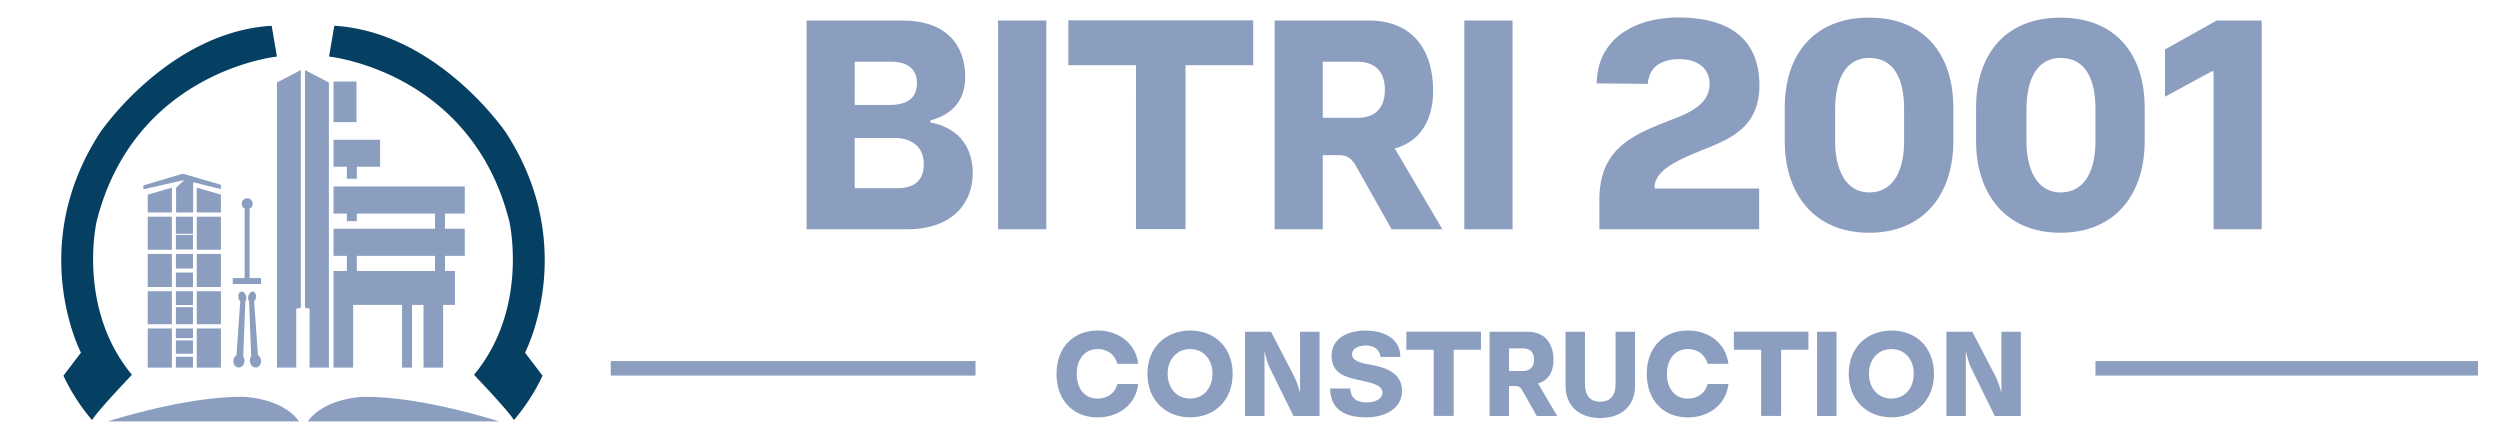
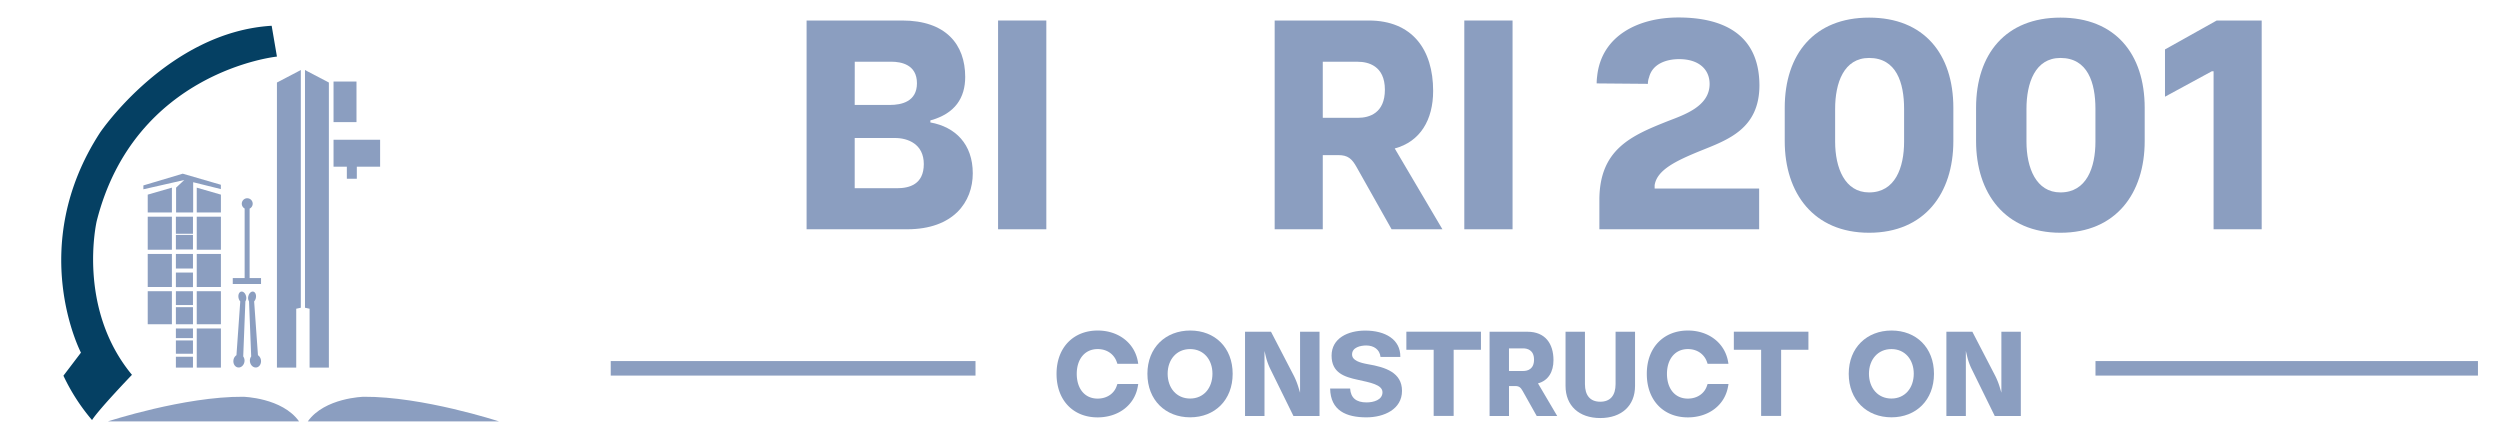
<svg xmlns="http://www.w3.org/2000/svg" id="Layer_1" data-name="Layer 1" viewBox="0 0 2397.7 422.61">
  <defs>
    <style>.cls-1{fill:#8b9ec0;}.cls-2{fill:#054063;}</style>
  </defs>
  <path class="cls-1" d="M773.58,219.9V19.67h91.74c41.63,0,60.39,22.74,60.39,54.08,0,20-9.58,35.22-33.41,41.74v1.94c24,4.3,40.67,20.8,40.67,48.81,0,27.32-18.35,53.66-63,53.66Zm46.15-119.25h33.82c11.09,0,25.88-3.19,25.88-20.8,0-17.89-15.06-20.66-24.65-20.66h-35Zm0,79.87h40.66c11.64,0,25.61-3.6,25.61-23.16,0-19.27-15.34-25-27.52-25H819.73Z" />
  <path class="cls-1" d="M957.23,19.67h46.28V219.9H957.23Z" />
-   <path class="cls-1" d="M1089.52,62.52h-64.91v-43h177.33v43H1137V219.76h-47.52Z" />
  <path class="cls-1" d="M1301.24,160.55c-4.65-8.45-8.62-11.78-17.66-11.78h-14.93V219.9h-46.14V19.67h90.24c41.62,0,61.75,27.73,61.75,67.53,0,27.87-12.46,48.67-36.83,55.19l45.73,77.51h-48.74ZM1268.65,113h33.69c11.09,0,25.88-4.57,25.88-27,0-23.15-16.43-26.76-25.88-26.76h-33.69Z" />
  <path class="cls-1" d="M1404.38,19.67h46.28V219.9h-46.28Z" />
  <path class="cls-1" d="M1533.93,219.9v-28c0-48.53,30.27-61.7,65.6-75.71,15.74-6.1,40.12-14.14,40.12-35.63,0-14.43-10.82-23.85-29.17-23.85-12,0-25.61,4.29-28.89,17.47a16.72,16.72,0,0,0-1.1,6.24L1531.33,80a51,51,0,0,1,.42-6.52c4.1-39.93,40.53-56.71,77.91-56.71,42,0,77.64,15.39,77.78,65.17-.14,41.74-30.27,52.14-56.83,62.82-23.42,9.56-41.49,18.3-43.68,32.86v3.19h100.23v39.1Z" />
  <path class="cls-1" d="M1711.7,135.32v-31.9c0-51.72,28.48-86.52,80.93-86.52s80.79,34.66,80.79,86.52v31.9c0,50.2-27.66,87.91-80.79,87.91S1711.7,185.38,1711.7,135.32Zm114.48.55V104.39c0-25.09-7.4-48.81-33.55-48.81-24.24,0-32.59,23.86-32.59,48.81v31.48c0,25,9.17,48.67,32.59,48.67C1817.69,184.54,1826.18,160.69,1826.18,135.87Z" />
  <path class="cls-1" d="M1895.21,135.32v-31.9c0-51.72,28.49-86.52,80.93-86.52s80.79,34.66,80.79,86.52v31.9c0,50.2-27.66,87.91-80.79,87.91S1895.21,185.38,1895.21,135.32Zm114.48.55V104.39c0-25.09-7.39-48.81-33.55-48.81-24.24,0-32.59,23.86-32.59,48.81v31.48c0,25,9.18,48.67,32.59,48.67C2001.2,184.54,2009.69,160.69,2009.69,135.87Z" />
  <path class="cls-1" d="M2076.4,47.4,2126,19.67h43.14V219.9H2123V68.34h-1.64L2076.4,92.75Z" />
  <path class="cls-1" d="M1052.8,317c19.77,0,35.63,11.91,38.61,30.38.11.55.16,1,.22,1.51h-20a8.9,8.9,0,0,0-.45-1.35c-2.37-7.44-9.16-12.75-18.39-12.75-12.65,0-20.1,10-20.1,23.72,0,14,7.45,23.78,20,23.78,9.39,0,16.13-5.21,18.39-12.37.23-.56.39-1.12.61-1.62h19.94a18,18,0,0,1-.33,2.07c-3,18.18-18.67,29.93-38.66,29.93-23.14,0-39.33-16.17-39.33-41.73C1013.31,333.17,1029.6,317,1052.8,317Z" />
  <path class="cls-1" d="M1141.57,317c23.59,0,40.65,16.33,40.65,41.51s-17.12,41.73-40.76,41.73-41-16.5-41-41.73S1118,317,1141.57,317Zm21.27,41.4c0-13.43-8.34-23.61-21.43-23.61s-21.54,10.18-21.54,23.61c0,13.7,8.5,23.83,21.54,23.83S1162.84,372.1,1162.84,358.4Z" />
  <path class="cls-1" d="M1246.86,376.63V318.17h18.67V399h-25L1218,353.19a58.46,58.46,0,0,1-3.76-10.4l-1.49-6.21V399h-18.67V318.17H1219l22,42.41a70.7,70.7,0,0,1,4.14,10.35Z" />
  <path class="cls-1" d="M1277.09,341.11c0-16.78,15.74-24.06,32.31-24.06,19,0,33.91,8.4,33.63,25.29h-19c-.77-7.1-6.35-11-13.7-11-5.41,0-13.59,1.74-13.59,8.62,0,5.77,7.4,7.94,15.25,9.35,16.9,2.85,32.64,8.05,32.64,25.56,0,17.68-17.29,25.4-34.08,25.4-19.44,0-34.46-6.44-34.85-27.64h19.17c.6,9.12,6,13.32,15.74,13.32,6.85,0,15.3-2.41,15.3-9.74s-12-9.34-23.81-12C1289.68,361.53,1277.09,357.72,1277.09,341.11Z" />
  <path class="cls-1" d="M1375,335.46h-26.18V318.12h71.53v17.34h-26.18V398.9H1375Z" />
  <path class="cls-1" d="M1460.37,375c-1.88-3.41-3.48-4.75-7.12-4.75h-6V399h-18.62V318.17H1465c16.79,0,24.91,11.19,24.91,27.25,0,11.24-5,19.63-14.86,22.26L1493.51,399h-19.66Zm-13.14-19.19h13.58c4.48,0,10.44-1.84,10.44-10.91,0-9.34-6.63-10.79-10.44-10.79h-13.58Z" />
  <path class="cls-1" d="M1501.48,370.14v-52h18.61v50.19c0,10.79,4.92,16.95,14.69,16.95s14.69-6.16,14.69-16.95V318.17h18.67v52c0,18.8-12.76,30.77-33.41,30.77C1514.35,400.91,1501.48,389.06,1501.48,370.14Z" />
  <path class="cls-1" d="M1618.85,317c19.78,0,35.63,11.91,38.61,30.38.11.55.17,1,.23,1.51h-20a10.17,10.17,0,0,0-.44-1.35c-2.38-7.44-9.17-12.75-18.4-12.75-12.64,0-20.1,10-20.1,23.72,0,14,7.46,23.78,20,23.78,9.39,0,16.12-5.21,18.39-12.37.22-.56.39-1.12.6-1.62h20a16.15,16.15,0,0,1-.34,2.07c-3,18.18-18.66,29.93-38.66,29.93-23.14,0-39.32-16.17-39.32-41.73C1579.37,333.17,1595.66,317,1618.85,317Z" />
  <path class="cls-1" d="M1689.07,335.46h-26.18V318.12h71.53v17.34h-26.18V398.9h-19.17Z" />
-   <path class="cls-1" d="M1742.71,318.17h18.67V399h-18.67Z" />
  <path class="cls-1" d="M1814.19,317c23.58,0,40.65,16.33,40.65,41.51s-17.12,41.73-40.76,41.73-41-16.5-41-41.73S1790.6,317,1814.19,317Zm21.26,41.4c0-13.43-8.34-23.61-21.43-23.61s-21.54,10.18-21.54,23.61c0,13.7,8.51,23.83,21.54,23.83S1835.45,372.1,1835.45,358.4Z" />
  <path class="cls-1" d="M1919.48,376.63V318.17h18.66V399h-25l-22.48-45.77a57.69,57.69,0,0,1-3.76-10.4l-1.49-6.21V399h-18.67V318.17h24.91l22,42.41a69.65,69.65,0,0,1,4.15,10.35Z" />
  <rect class="cls-1" x="585.74" y="346.29" width="349.85" height="13.92" />
  <rect class="cls-1" x="2009.74" y="346.29" width="366.82" height="13.92" />
  <path class="cls-2" d="M265.6,54.27S129.11,68.15,92.74,212.11c0,0-19.36,83.14,33.82,147.37,0,0-31.7,33-38.29,43.39a190,190,0,0,1-27.44-42.54l16.81-22.12s-53-101.56,18.5-211.31c0,0,65.3-96.24,164.41-102.19Z" />
-   <path class="cls-2" d="M315.58,54.27S452.07,68.15,488.44,212.11c0,0,19.35,83.14-33.82,147.37,0,0,31.69,33,38.29,43.39a189.73,189.73,0,0,0,27.43-42.54l-16.8-22.12s53-101.56-18.5-211.31c0,0-65.3-96.24-164.41-102.19Z" />
  <polygon class="cls-1" points="294.69 68.31 315.42 79.15 315.42 352.57 296.92 352.57 296.92 296.1 292.51 295.14 292.51 67.11 294.69 68.31" />
  <polygon class="cls-1" points="286.34 68.31 265.6 79.15 265.6 352.57 284.11 352.57 284.11 296.1 288.52 295.14 288.52 67.11 286.34 68.31" />
  <path class="cls-1" d="M295.22,404.14H478.56s-73.38-24-129.74-23.61C348.82,380.53,311.38,381.39,295.22,404.14Z" />
  <path class="cls-1" d="M286.82,404.14H103.48s73.38-24,129.74-23.61C233.22,380.53,270.65,381.39,286.82,404.14Z" />
  <rect class="cls-1" x="188.69" y="315.03" width="23.18" height="37.54" />
-   <rect class="cls-1" x="141.68" y="315.03" width="23.18" height="37.54" />
  <rect class="cls-1" x="188.69" y="279.29" width="23.18" height="31.69" />
  <rect class="cls-1" x="141.68" y="279.29" width="23.18" height="31.69" />
  <rect class="cls-1" x="188.69" y="243.56" width="23.18" height="31.69" />
  <rect class="cls-1" x="141.68" y="243.56" width="23.18" height="31.69" />
  <rect class="cls-1" x="188.69" y="207.83" width="23.18" height="31.69" />
  <rect class="cls-1" x="141.68" y="207.83" width="23.18" height="31.69" />
  <polygon class="cls-1" points="211.87 203.79 188.69 203.79 188.69 179.97 211.87 186.67 211.87 203.79" />
  <polygon class="cls-1" points="164.87 203.79 141.68 203.79 141.68 186.67 164.87 179.97 164.87 203.79" />
  <polygon class="cls-1" points="185.26 203.79 168.88 203.79 168.88 179.97 176.73 172.63 137.51 181.56 137.51 177.84 175.26 166.57 211.82 177.2 211.82 181.35 185.26 174.76 185.26 203.79" />
  <rect class="cls-1" x="168.69" y="207.83" width="16.38" height="16.38" />
  <rect class="cls-1" x="168.69" y="261.4" width="16.38" height="13.97" />
  <rect class="cls-1" x="168.69" y="243.56" width="16.38" height="13.97" />
  <rect class="cls-1" x="168.69" y="225.3" width="16.38" height="13.97" />
  <rect class="cls-1" x="168.69" y="279.29" width="16.38" height="13.27" />
  <rect class="cls-1" x="168.69" y="294.61" width="16.38" height="16.38" />
  <rect class="cls-1" x="168.69" y="326.51" width="16.38" height="12.76" />
  <rect class="cls-1" x="168.69" y="315.03" width="16.38" height="9.25" />
  <rect class="cls-1" x="168.69" y="342.14" width="16.38" height="10.42" />
  <rect class="cls-1" x="319.89" y="78.2" width="22.01" height="38.92" />
  <polygon class="cls-1" points="332.65 171.43 342.22 171.43 342.22 159.87 364.56 159.87 364.56 134.03 319.89 134.03 319.89 159.87 332.65 159.87 332.65 171.43" />
-   <path class="cls-1" d="M445.75,204.85v-26H319.89v26h12.76v7.26h9.57v-7.26h75v14.54H319.89v26h12.76v14.53H319.89v92.65h18.82V292.43h46.9v60.14h9.57V292.43h11v60.14H425V292.43h11.33V259.92h-9.57V245.39h19v-26h-19V204.85ZM417.2,259.92h-75V245.39h75Z" />
  <path class="cls-1" d="M239.41,266.66V200.08a5.23,5.23,0,1,0-4.78-.11v66.69H223.24v5.69h27.11v-5.69Z" />
  <path class="cls-1" d="M250.26,345.34a6.83,6.83,0,0,0-2.86-4.68l-3.66-51.58a7.1,7.1,0,0,0,1.64-3.29c.63-2.94-.47-5.67-2.47-6.1s-4.13,1.6-4.77,4.54a6.33,6.33,0,0,0,.7,4.84l2.07,52.77a6.86,6.86,0,0,0-1.16,5.11c.53,3.46,3.31,5.91,6.21,5.46S250.79,348.8,250.26,345.34Z" />
  <path class="cls-1" d="M223.92,345.34a6.76,6.76,0,0,1,2.86-4.68l3.65-51.58a7.09,7.09,0,0,1-1.63-3.29c-.64-2.94.47-5.67,2.47-6.1s4.13,1.6,4.76,4.54a6.38,6.38,0,0,1-.69,4.84l-2.07,52.77a6.91,6.91,0,0,1,1.16,5.11c-.53,3.46-3.32,5.91-6.22,5.46S223.39,348.8,223.92,345.34Z" />
</svg>